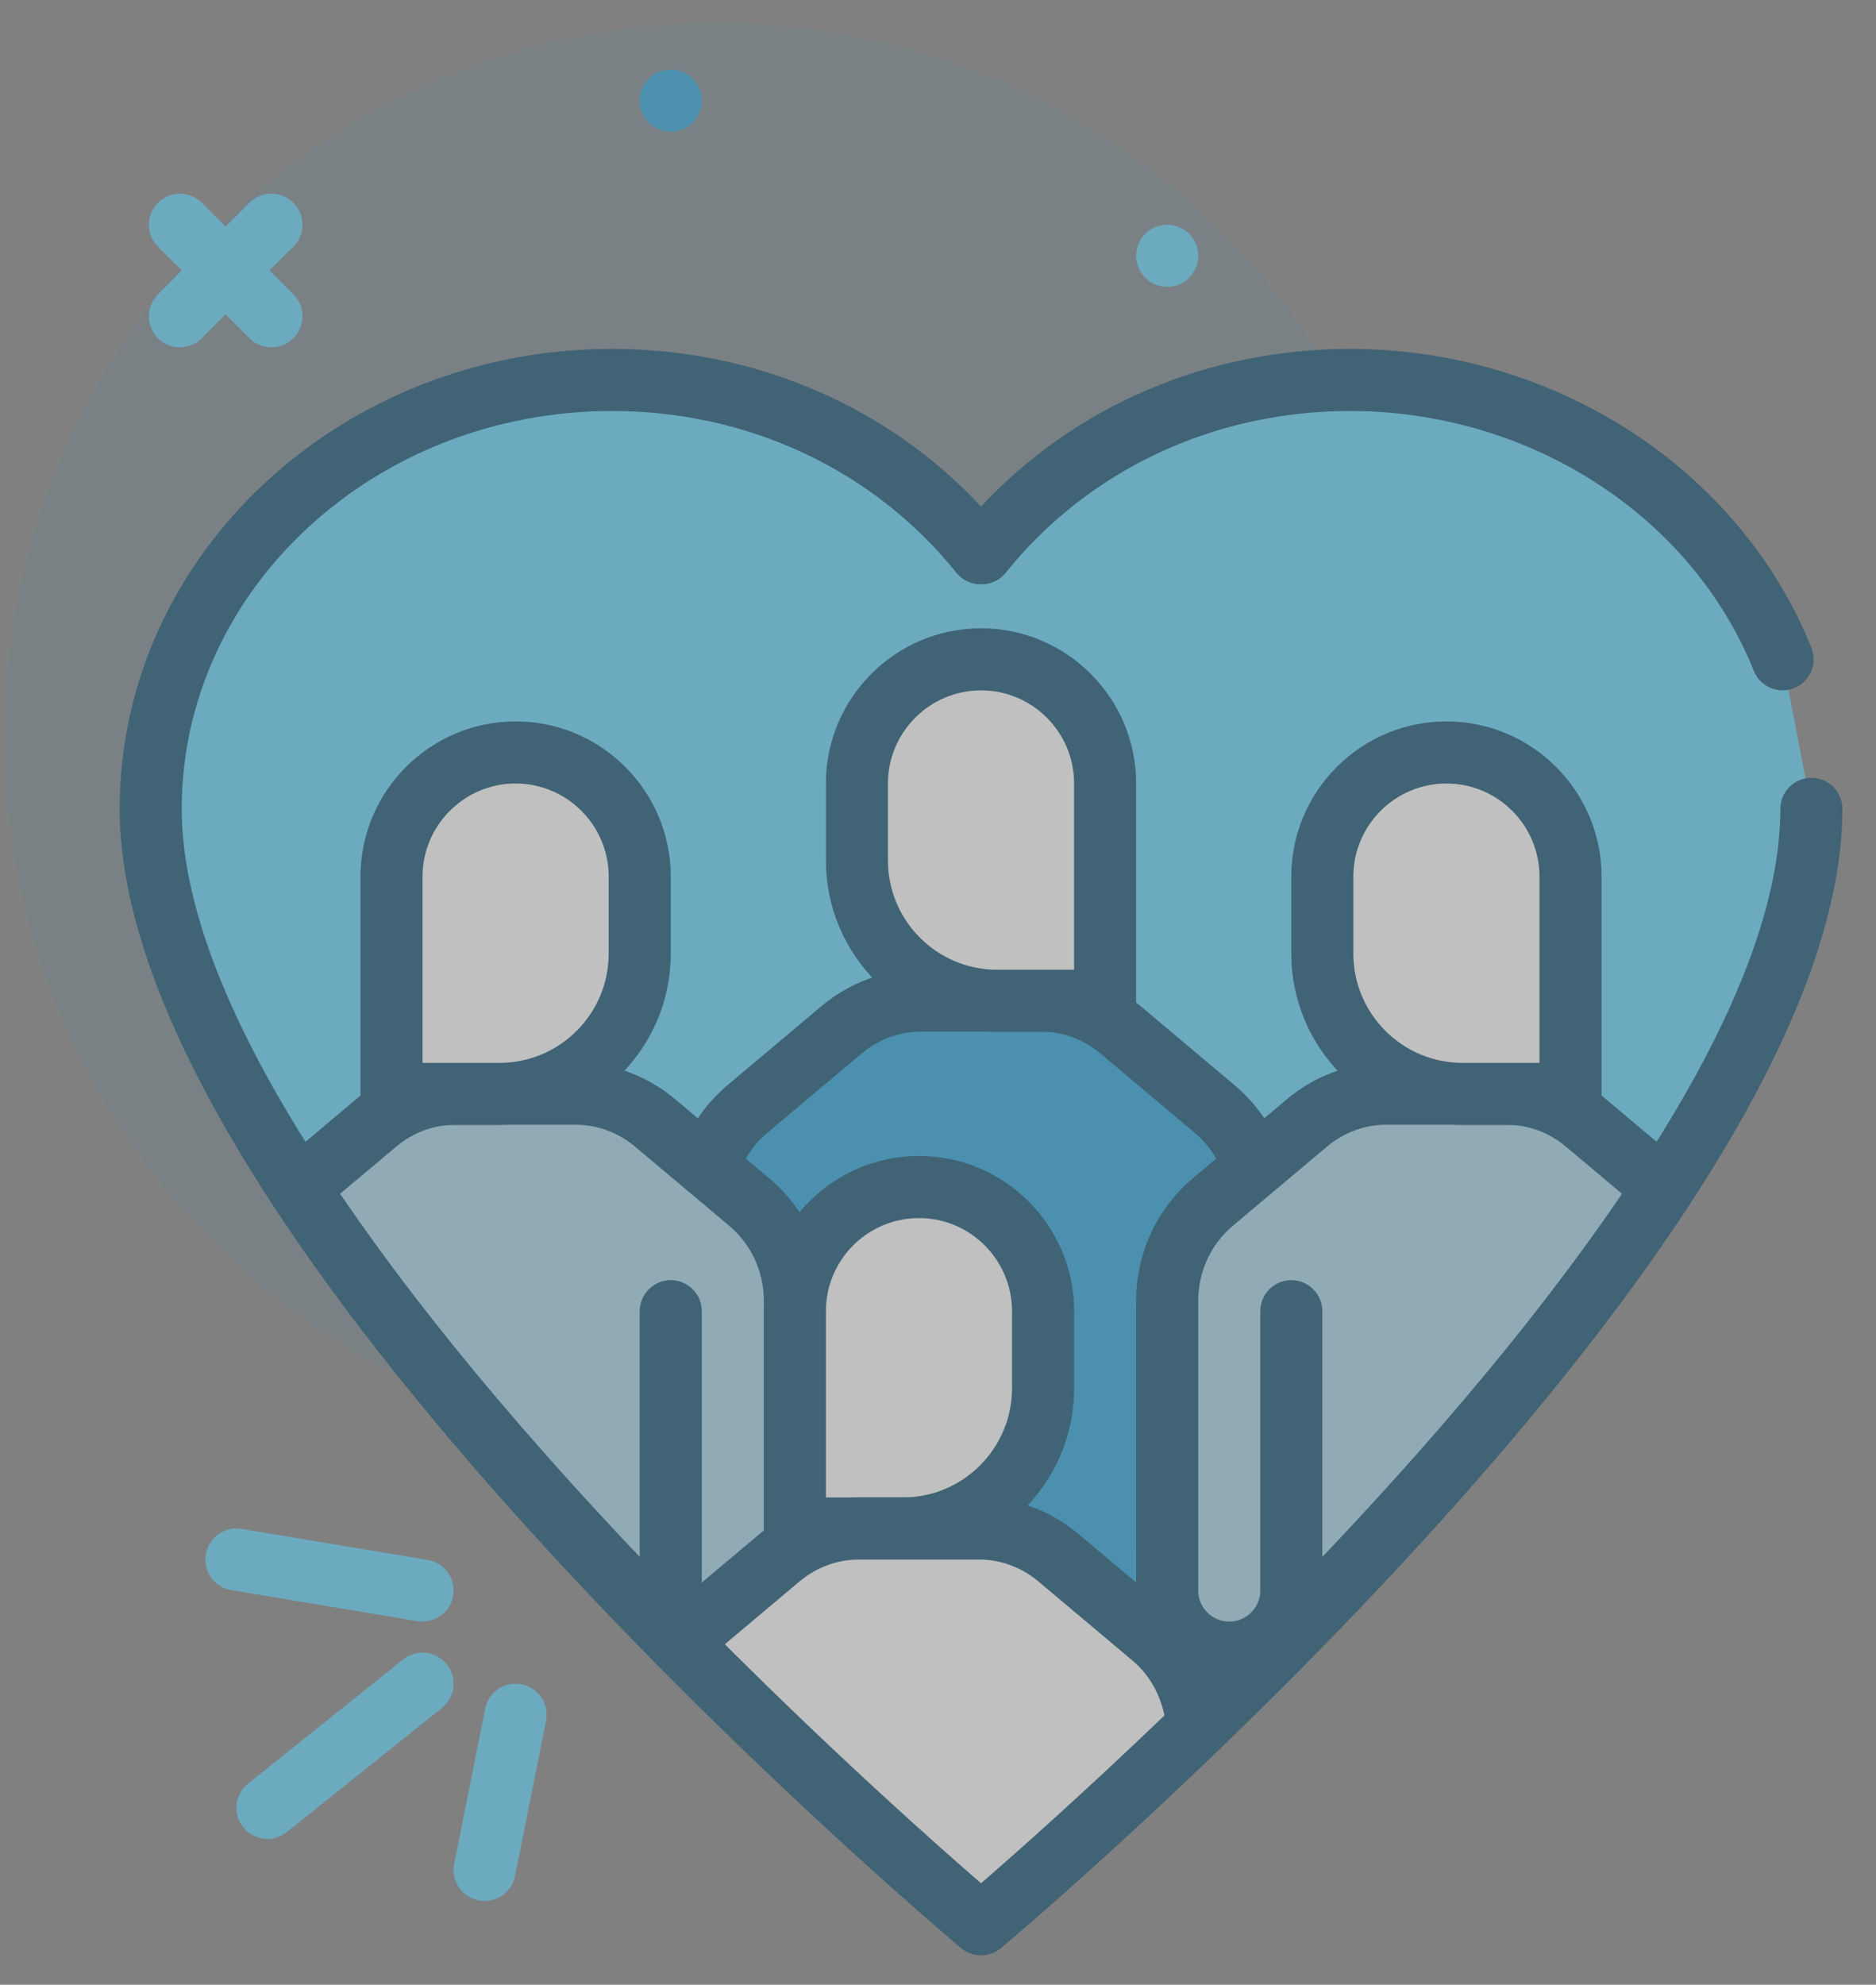
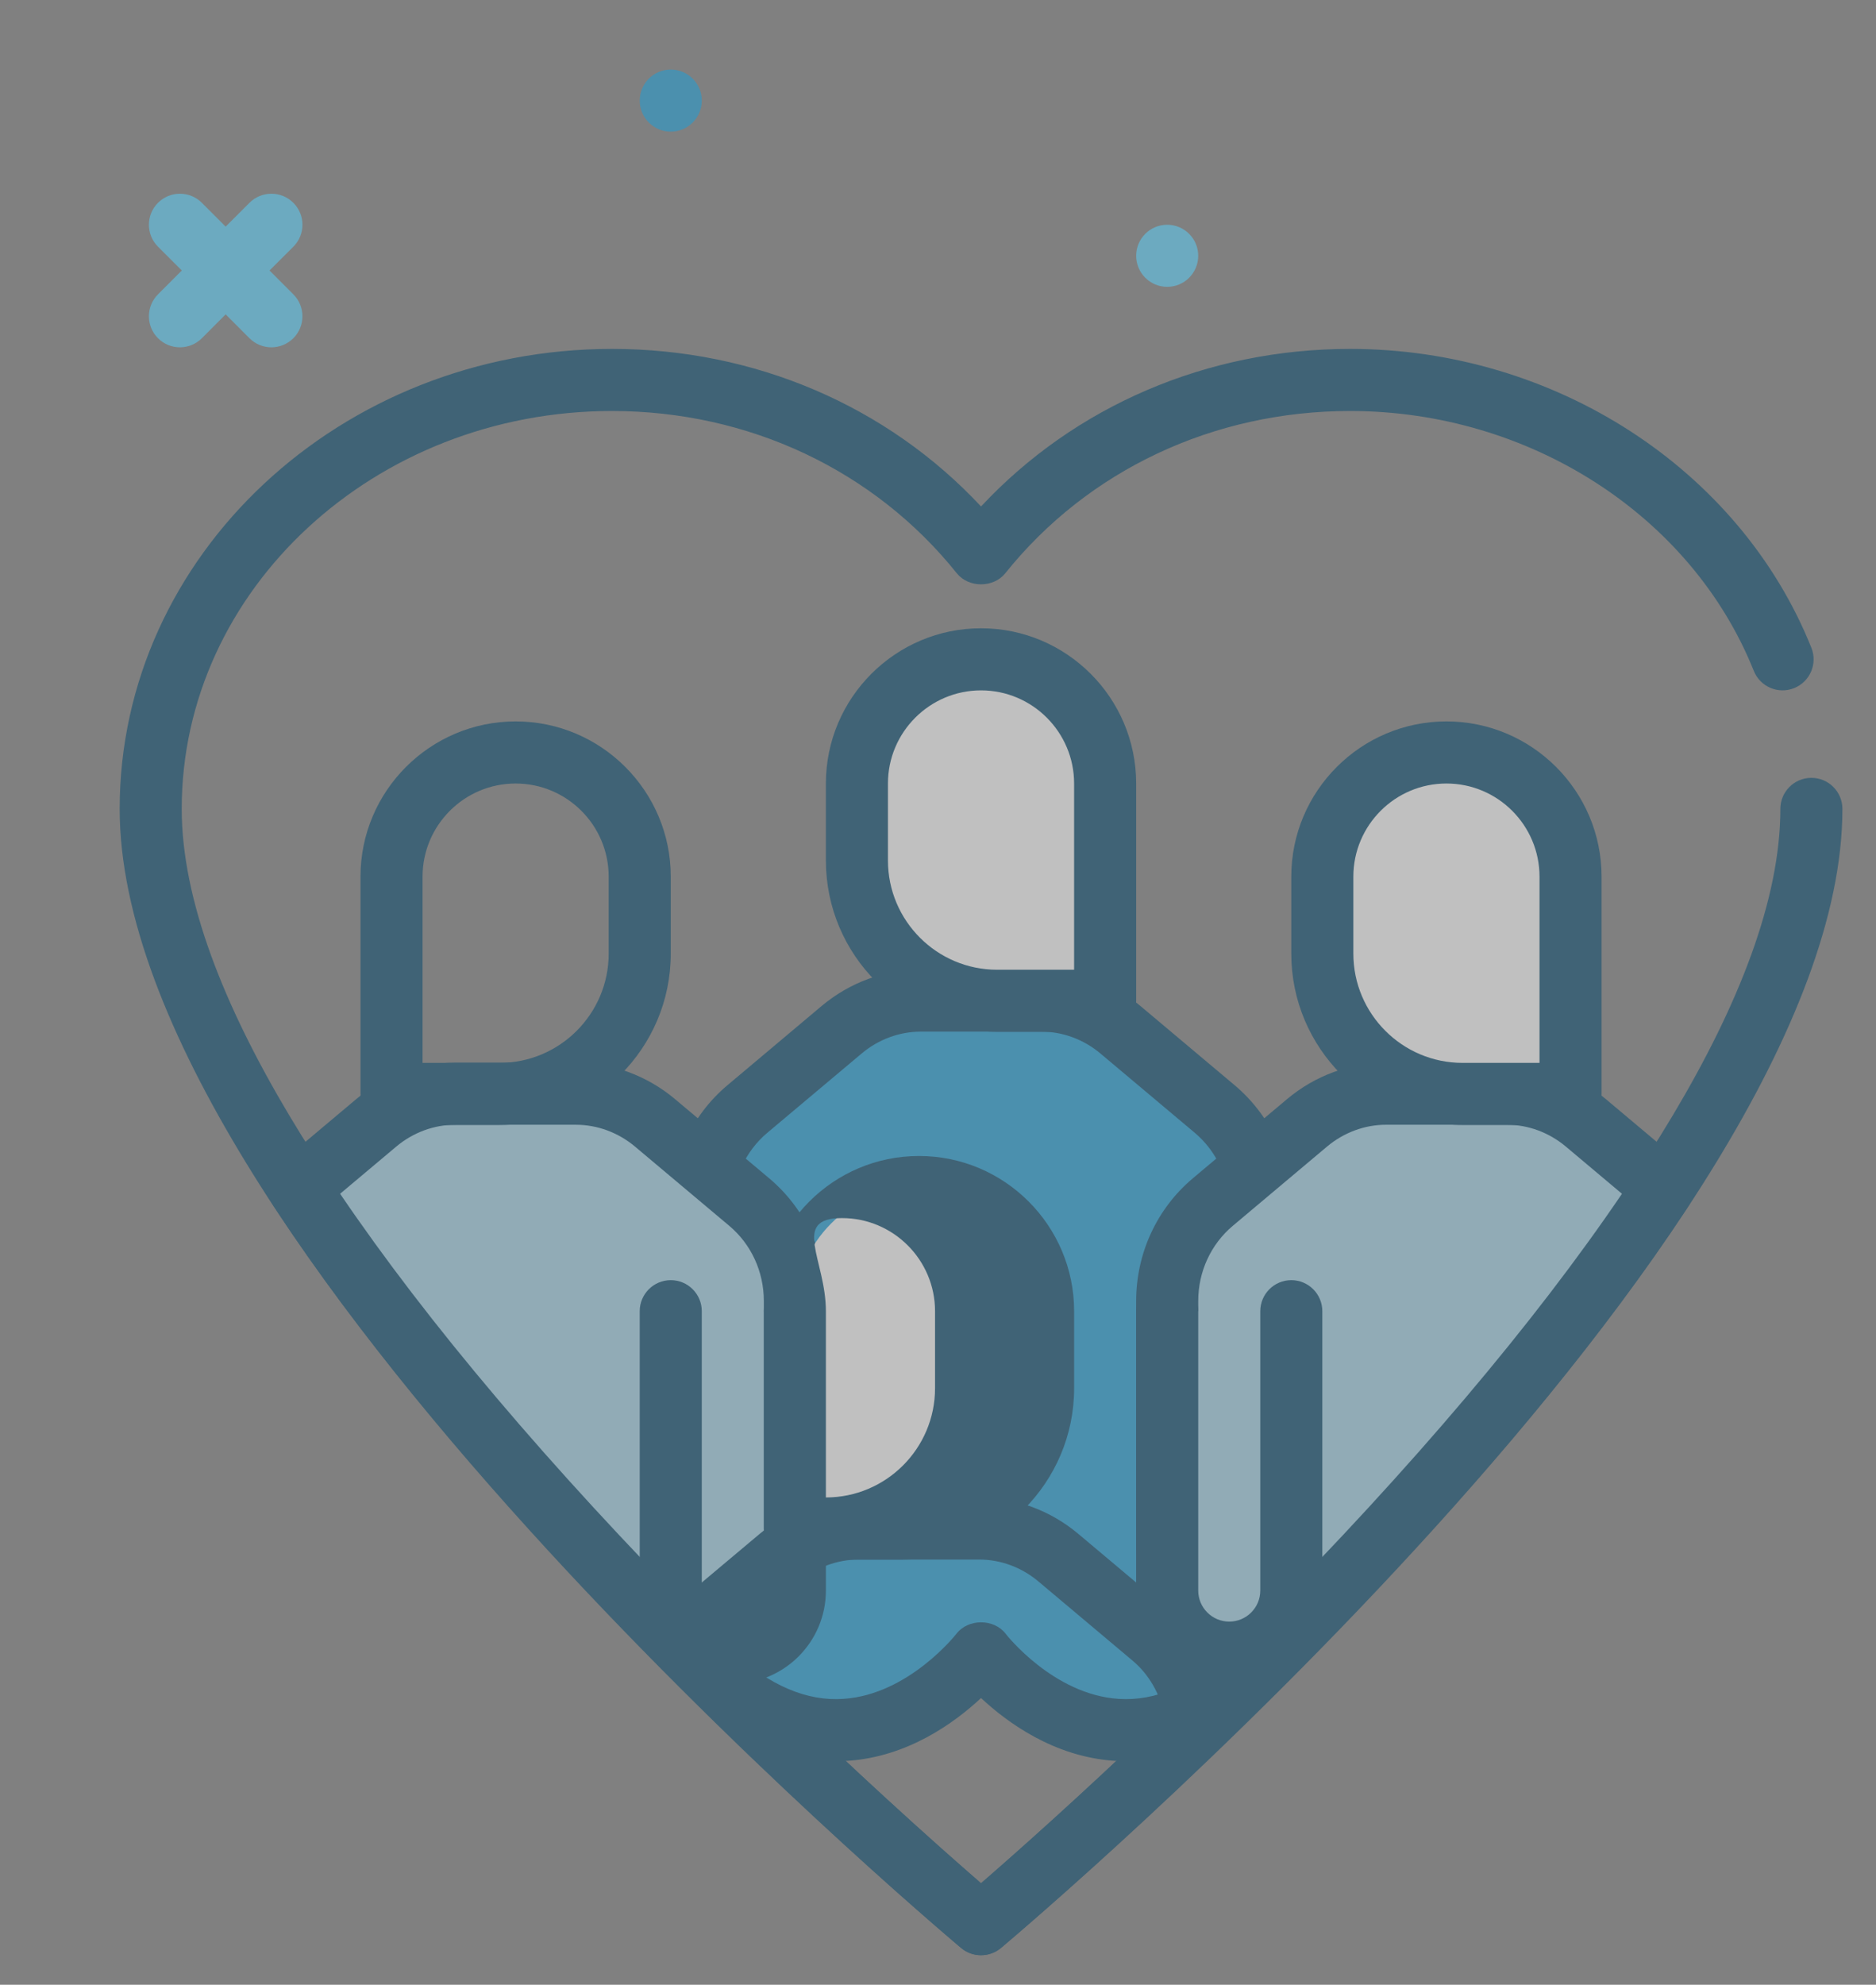
<svg xmlns="http://www.w3.org/2000/svg" width="87" height="92" viewBox="0 0 87 92">
  <rect x="0" y="0" width="87" height="92" fill="#808080" stroke="none" />
  <g fill="none" fill-rule="evenodd" opacity=".5">
    <g fill-rule="nonzero">
      <g>
        <g transform="translate(-612 -2555) translate(558 2525.883) translate(54 30)">
-           <circle cx="33.265" cy="33.277" r="33.094" fill="#169FDB" fill-opacity=".1" />
          <circle cx="54.129" cy="10.974" r="1.439" fill="#57D4FF" />
          <circle cx="31.107" cy="3.78" r="1.439" fill="#169FDB" />
          <g>
-             <path fill="#57D4FF" d="M77.27 14.57C74.244 7.008 66.407 1.621 57.215 1.621 50.184 1.621 44 4.816 40.1 9.683c-3.9-4.867-10.084-8.062-17.115-8.062-11.815 0-21.393 8.902-21.393 19.883C1.592 40.886 40.1 73.2 40.1 73.2s38.508-32.314 38.508-51.696" transform="translate(5.396 15.108)" />
            <path fill="#00456B" d="M40.1 74.64c-.329 0-.658-.113-.925-.338C37.582 72.965.154 41.328.154 21.504.154 9.747 10.396.182 22.985.182c6.618 0 12.763 2.642 17.115 7.304C44.452 2.824 50.596.182 57.214.182c9.478 0 18.075 5.568 21.393 13.854.296.738-.063 1.575-.801 1.87-.737.296-1.575-.063-1.87-.801C73.05 7.901 65.526 3.06 57.214 3.06c-6.332 0-12.16 2.742-15.991 7.523-.547.682-1.7.682-2.246 0-3.83-4.78-9.66-7.523-15.992-7.523-11.002 0-19.954 8.274-19.954 18.444 0 16.858 31.247 44.75 37.069 49.8 5.822-5.05 37.069-32.948 37.069-49.8 0-.795.644-1.439 1.439-1.439.794 0 1.438.644 1.438 1.439 0 19.824-37.428 51.462-39.02 52.798-.268.225-.597.337-.926.337z" transform="translate(5.396 15.108)" />
          </g>
          <path fill="#57D4FF" d="M13.605 8.518c.562.562.562 1.472 0 2.034L12.5 11.655l1.104 1.105c.562.562.562 1.473 0 2.035-.281.28-.649.421-1.017.421-.368 0-.737-.14-1.018-.421l-1.104-1.105-1.103 1.105c-.281.28-.65.421-1.018.421s-.736-.14-1.017-.421c-.562-.562-.562-1.473 0-2.035l1.104-1.105-1.104-1.103c-.562-.562-.562-1.472 0-2.034.562-.562 1.473-.562 2.035 0l1.103 1.103 1.104-1.103c.562-.562 1.473-.562 2.035 0z" />
          <g>
            <path fill="#169FDB" d="M14.56 31.838s5.831 7.686 12.95.572V11.222c0-1.777-.777-3.46-2.116-4.586l-4.37-3.673c-1.04-.874-2.334-1.35-3.666-1.35h-5.595c-1.333 0-2.626.476-3.667 1.35l-4.37 3.673C2.387 7.761 1.61 9.445 1.61 11.222V32.41c7.119 7.114 12.95-.572 12.95-.572z" transform="translate(30.936 43.886)" />
            <path fill="#00456B" d="M21.293 36.869c-.187 0-.376-.007-.565-.02-2.773-.189-4.935-1.757-6.168-2.909-1.234 1.152-3.395 2.72-6.168 2.91-2.721.187-5.34-.967-7.8-3.423-.269-.27-.42-.636-.42-1.018V11.221c0-2.21.958-4.283 2.628-5.687L7.17 1.86C8.466.773 10.097.173 11.762.173h5.596c1.666 0 3.296.6 4.592 1.688l4.37 3.673c1.67 1.404 2.63 3.477 2.63 5.687V32.41c0 .382-.153.748-.422 1.018-2.289 2.286-4.719 3.442-7.235 3.442zm-5.59-5.905c.039.051 2.216 2.82 5.24 3.016 1.703.112 3.427-.623 5.128-2.184V11.221c0-1.358-.584-2.628-1.603-3.484l-4.37-3.672c-.778-.654-1.751-1.014-2.74-1.014h-5.596c-.99 0-1.962.36-2.74 1.014L4.651 7.737c-1.018.856-1.602 2.126-1.602 3.484v20.575c1.708 1.566 3.444 2.308 5.146 2.182 3.011-.205 5.197-2.982 5.219-3.01.545-.715 1.745-.716 2.29-.004z" transform="translate(30.936 43.886)" />
          </g>
          <g>
            <path fill="#A2D5EB" d="M20.048 27.826l1.924-1.01c1.633-.858 2.66-2.583 2.66-4.467V11.222c0-1.777-.777-3.46-2.115-4.586l-4.37-3.673c-1.041-.874-2.334-1.35-3.667-1.35H8.885c-1.333 0-2.626.476-3.667 1.35L1.63 5.98c5.107 7.777 12.218 15.63 18.418 21.847z" transform="translate(12.23 48.202)" />
            <path fill="#00456B" d="M20.048 29.265c-.374 0-.742-.146-1.02-.423-7.978-8-14.235-15.427-18.6-22.074C.026 6.16.145 5.346.703 4.877L4.293 1.86C5.588.773 7.219.173 8.885.173h5.595c1.666 0 3.297.6 4.592 1.688l4.37 3.673c1.671 1.404 2.63 3.477 2.63 5.687V22.35c0 2.43-1.315 4.629-3.43 5.74l-1.924 1.01c-.212.112-.442.166-.67.166zM3.543 6.25c4.076 6.003 9.712 12.657 16.777 19.807l.983-.517c1.166-.612 1.89-1.835 1.89-3.192V11.221c0-1.358-.584-2.628-1.602-3.484l-4.37-3.672c-.779-.654-1.752-1.014-2.741-1.014H8.884c-.989 0-1.962.36-2.74 1.014L3.543 6.25z" transform="translate(12.23 48.202)" />
          </g>
          <g>
            <path fill="#A2D5EB" d="M24.612 5.978l-3.588-3.015c-1.04-.874-2.334-1.351-3.667-1.351h-5.595c-1.332 0-2.625.477-3.666 1.351l-4.37 3.673C2.386 7.76 1.61 9.444 1.61 11.22V22.35c0 1.883 1.027 3.608 2.66 4.466l1.924 1.01c6.2-6.216 13.311-14.069 18.418-21.847z" transform="translate(52.519 48.202)" />
            <path fill="#00456B" d="M6.194 29.265c-.228 0-.457-.054-.67-.166L3.6 28.09c-2.114-1.112-3.429-3.31-3.429-5.74V11.221c0-2.21.959-4.283 2.629-5.688L7.17 1.861C8.466.773 10.097.173 11.762.173h5.596c1.666 0 3.296.6 4.592 1.688l3.588 3.015c.558.47.678 1.282.277 1.892C21.45 13.415 15.192 20.842 7.214 28.84c-.278.278-.647.424-1.02.424zM11.762 3.05c-.99 0-1.962.36-2.74 1.013L4.651 7.737c-1.018.856-1.602 2.126-1.602 3.484V22.35c0 1.357.724 2.58 1.89 3.192l.983.517C12.987 18.908 18.623 12.254 22.7 6.25l-2.601-2.186c-.778-.654-1.75-1.014-2.74-1.014h-5.596z" transform="translate(52.519 48.202)" />
          </g>
          <g>
            <path fill="#A2D5EB" d="M7.366 1.621v12.95c0 1.59-1.289 2.878-2.878 2.878-1.59 0-2.878-1.289-2.878-2.878V1.621" transform="translate(52.519 58.274)" />
            <path fill="#00456B" d="M4.488 18.888C2.108 18.888.17 16.95.17 14.57V1.621C.171.827.815.182 1.611.182c.794 0 1.438.645 1.438 1.44v12.95c0 .792.646 1.438 1.439 1.438s1.439-.646 1.439-1.439V1.621c0-.794.644-1.439 1.439-1.439.794 0 1.438.645 1.438 1.44v12.95c0 2.38-1.936 4.316-4.316 4.316z" transform="translate(52.519 58.274)" />
          </g>
          <g>
            <path fill="#A2D5EB" d="M7.366 1.621v12.95c0 1.59-1.289 2.878-2.878 2.878-1.59 0-2.878-1.289-2.878-2.878V1.621" transform="translate(29.497 58.274)" />
            <path fill="#00456B" d="M4.488 18.888C2.108 18.888.17 16.95.17 14.57V1.621C.171.827.815.182 1.611.182c.794 0 1.438.645 1.438 1.44v12.95c0 .792.646 1.438 1.439 1.438s1.439-.646 1.439-1.439V1.621c0-.794.644-1.439 1.439-1.439.794 0 1.438.645 1.438 1.44v12.95c0 2.38-1.936 4.316-4.316 4.316z" transform="translate(29.497 58.274)" />
          </g>
          <g>
            <path fill="#FFF" d="M13.121 17.449h-5.01c-3.59 0-6.5-2.911-6.5-6.502v-3.57c0-3.18 2.576-5.756 5.755-5.756 3.178 0 5.755 2.577 5.755 5.756v10.072z" transform="translate(59.713 32.375)" />
            <path fill="#00456B" d="M13.121 18.888h-5.01c-4.378 0-7.94-3.562-7.94-7.94V7.376C.171 3.41 3.4.182 7.366.182c3.966 0 7.194 3.228 7.194 7.195v10.072c0 .795-.644 1.439-1.439 1.439zM7.366 3.06c-2.38 0-4.317 1.936-4.317 4.317v3.57c0 2.792 2.271 5.063 5.063 5.063h3.57V7.377c0-2.38-1.936-4.317-4.316-4.317z" transform="translate(59.713 32.375)" />
          </g>
          <g>
            <path fill="#FFF" d="M13.121 17.449h-5.01c-3.59 0-6.5-2.911-6.5-6.502v-3.57c0-3.18 2.576-5.756 5.755-5.756 3.178 0 5.755 2.577 5.755 5.756v10.072z" transform="translate(38.13 28.058)" />
            <path fill="#00456B" d="M13.121 18.888h-5.01c-4.378 0-7.94-3.562-7.94-7.94V7.376C.171 3.41 3.4.182 7.366.182c3.966 0 7.194 3.228 7.194 7.195v10.072c0 .795-.644 1.439-1.439 1.439zM7.366 3.06c-2.38 0-4.317 1.936-4.317 4.317v3.57c0 2.792 2.271 5.063 5.063 5.063h3.57V7.377c0-2.38-1.936-4.317-4.316-4.317z" transform="translate(38.13 28.058)" />
          </g>
          <g>
            <path fill="#FFF" d="M1.61 17.449h5.01c3.59 0 6.501-2.911 6.501-6.502v-3.57c0-3.18-2.577-5.756-5.755-5.756-3.18 0-5.756 2.577-5.756 5.756v10.072z" transform="translate(35.252 52.519)" />
-             <path fill="#00456B" d="M6.62 18.888H1.61c-.795 0-1.44-.644-1.44-1.44V7.378C.17 3.41 3.4.182 7.366.182c3.967 0 7.195 3.228 7.195 7.195v3.57c0 4.378-3.562 7.94-7.94 7.94zM3.048 16.01h3.57c2.792 0 5.063-2.271 5.063-5.063v-3.57c0-2.38-1.936-4.317-4.316-4.317S3.049 4.996 3.049 7.377v8.633z" transform="translate(35.252 52.519)" />
+             <path fill="#00456B" d="M6.62 18.888H1.61c-.795 0-1.44-.644-1.44-1.44V7.378C.17 3.41 3.4.182 7.366.182c3.967 0 7.195 3.228 7.195 7.195v3.57c0 4.378-3.562 7.94-7.94 7.94zM3.048 16.01c2.792 0 5.063-2.271 5.063-5.063v-3.57c0-2.38-1.936-4.317-4.316-4.317S3.049 4.996 3.049 7.377v8.633z" transform="translate(35.252 52.519)" />
          </g>
          <g>
-             <path fill="#FFF" d="M25.456 10.82c-.111-1.621-.837-3.138-2.071-4.175l-4.37-3.673c-1.04-.874-2.334-1.351-3.667-1.351H9.753c-1.332 0-2.626.477-3.666 1.351l-4.37 3.673c-.099.082-.171.188-.263.276 7.578 7.672 13.975 13.04 13.975 13.04s4.304-3.616 10.027-9.14z" transform="translate(30.067 68.347)" />
            <path fill="#00456B" d="M15.428 21.4c-.328 0-.657-.112-.925-.337-.064-.054-6.534-5.5-14.073-13.13-.27-.274-.42-.645-.415-1.03.005-.385.163-.752.441-1.019.121-.139.22-.245.333-.34l4.373-3.673C6.457.782 8.088.182 9.753.182h5.596c1.666 0 3.296.6 4.592 1.689l4.37 3.672c1.501 1.262 2.442 3.15 2.58 5.18.03.423-.13.838-.436 1.132-5.692 5.496-10.057 9.17-10.1 9.208-.268.225-.598.337-.927.337zM3.547 6.986c5.34 5.333 9.975 9.43 11.881 11.08 1.492-1.292 4.657-4.085 8.506-7.778-.204-1.007-.724-1.91-1.476-2.541l-4.37-3.673c-.778-.654-1.751-1.014-2.74-1.014H9.752c-.989 0-1.962.36-2.74 1.014L3.547 6.986z" transform="translate(30.067 68.347)" />
          </g>
          <g>
-             <path fill="#FFF" d="M1.61 17.449h5.01c3.59 0 6.501-2.911 6.501-6.502v-3.57c0-3.18-2.577-5.756-5.755-5.756-3.18 0-5.756 2.577-5.756 5.756v10.072z" transform="translate(16.547 32.375)" />
            <path fill="#00456B" d="M6.62 18.888H1.61c-.795 0-1.439-.644-1.439-1.44V7.378C.171 3.41 3.4.182 7.366.182c3.966 0 7.194 3.228 7.194 7.195v3.57c0 4.378-3.562 7.94-7.94 7.94zM3.048 16.01h3.57c2.792 0 5.063-2.271 5.063-5.063v-3.57c0-2.38-1.936-4.317-4.316-4.317S3.049 4.996 3.049 7.377v8.633z" transform="translate(16.547 32.375)" />
          </g>
          <g fill="#57D4FF">
-             <path d="M3.05 14.571c-.423 0-.84-.185-1.124-.54-.497-.62-.397-1.526.224-2.022l7.195-5.756c.619-.496 1.526-.397 2.022.225.497.62.396 1.526-.225 2.022l-7.194 5.756c-.266.212-.583.315-.898.315zM10.244 4.499c-.078 0-.157-.006-.238-.02L1.373 3.04C.59 2.91.06 2.168.191 1.384.32.601 1.06.072 1.847.202L10.48 1.64c.784.13 1.313.872 1.182 1.656-.117.703-.727 1.202-1.418 1.202zM13.122 17.449c-.093 0-.188-.01-.284-.028-.779-.156-1.284-.914-1.128-1.693l1.439-7.195c.154-.779.911-1.282 1.693-1.128.78.156 1.284.914 1.128 1.693l-1.438 7.194c-.136.684-.738 1.157-1.41 1.157z" transform="translate(9.353 69.785)" />
-           </g>
+             </g>
        </g>
      </g>
    </g>
  </g>
</svg>